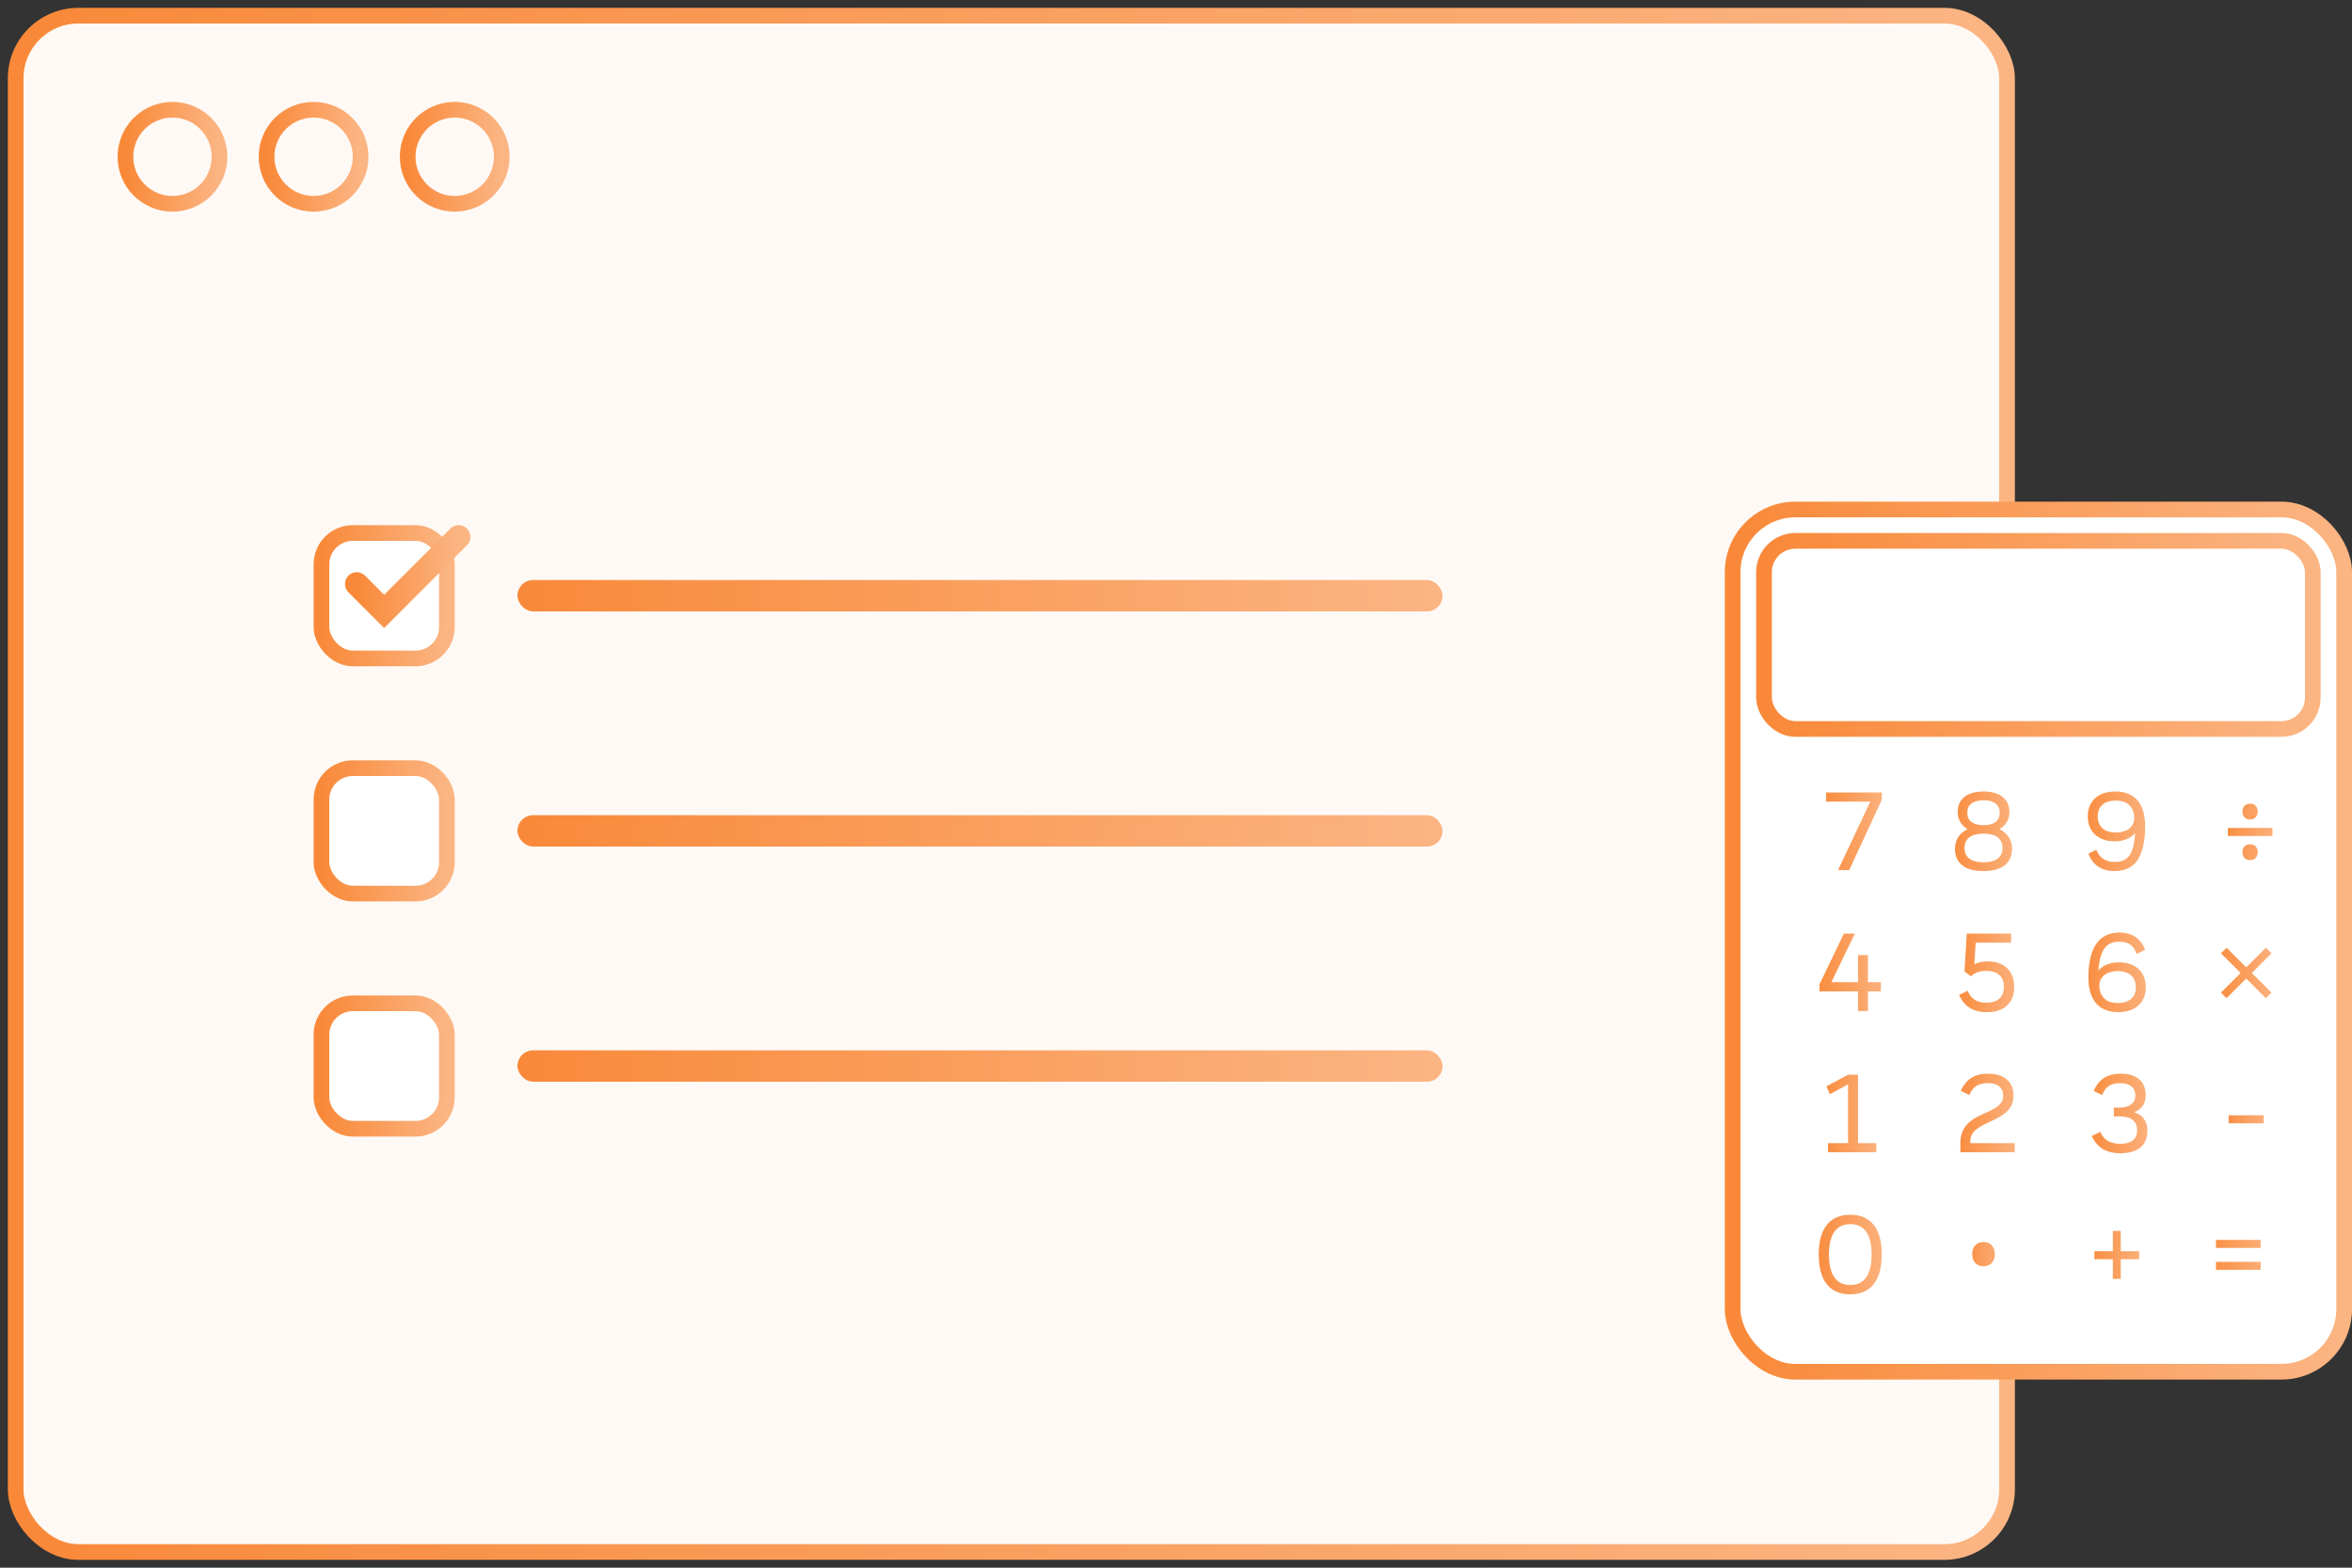
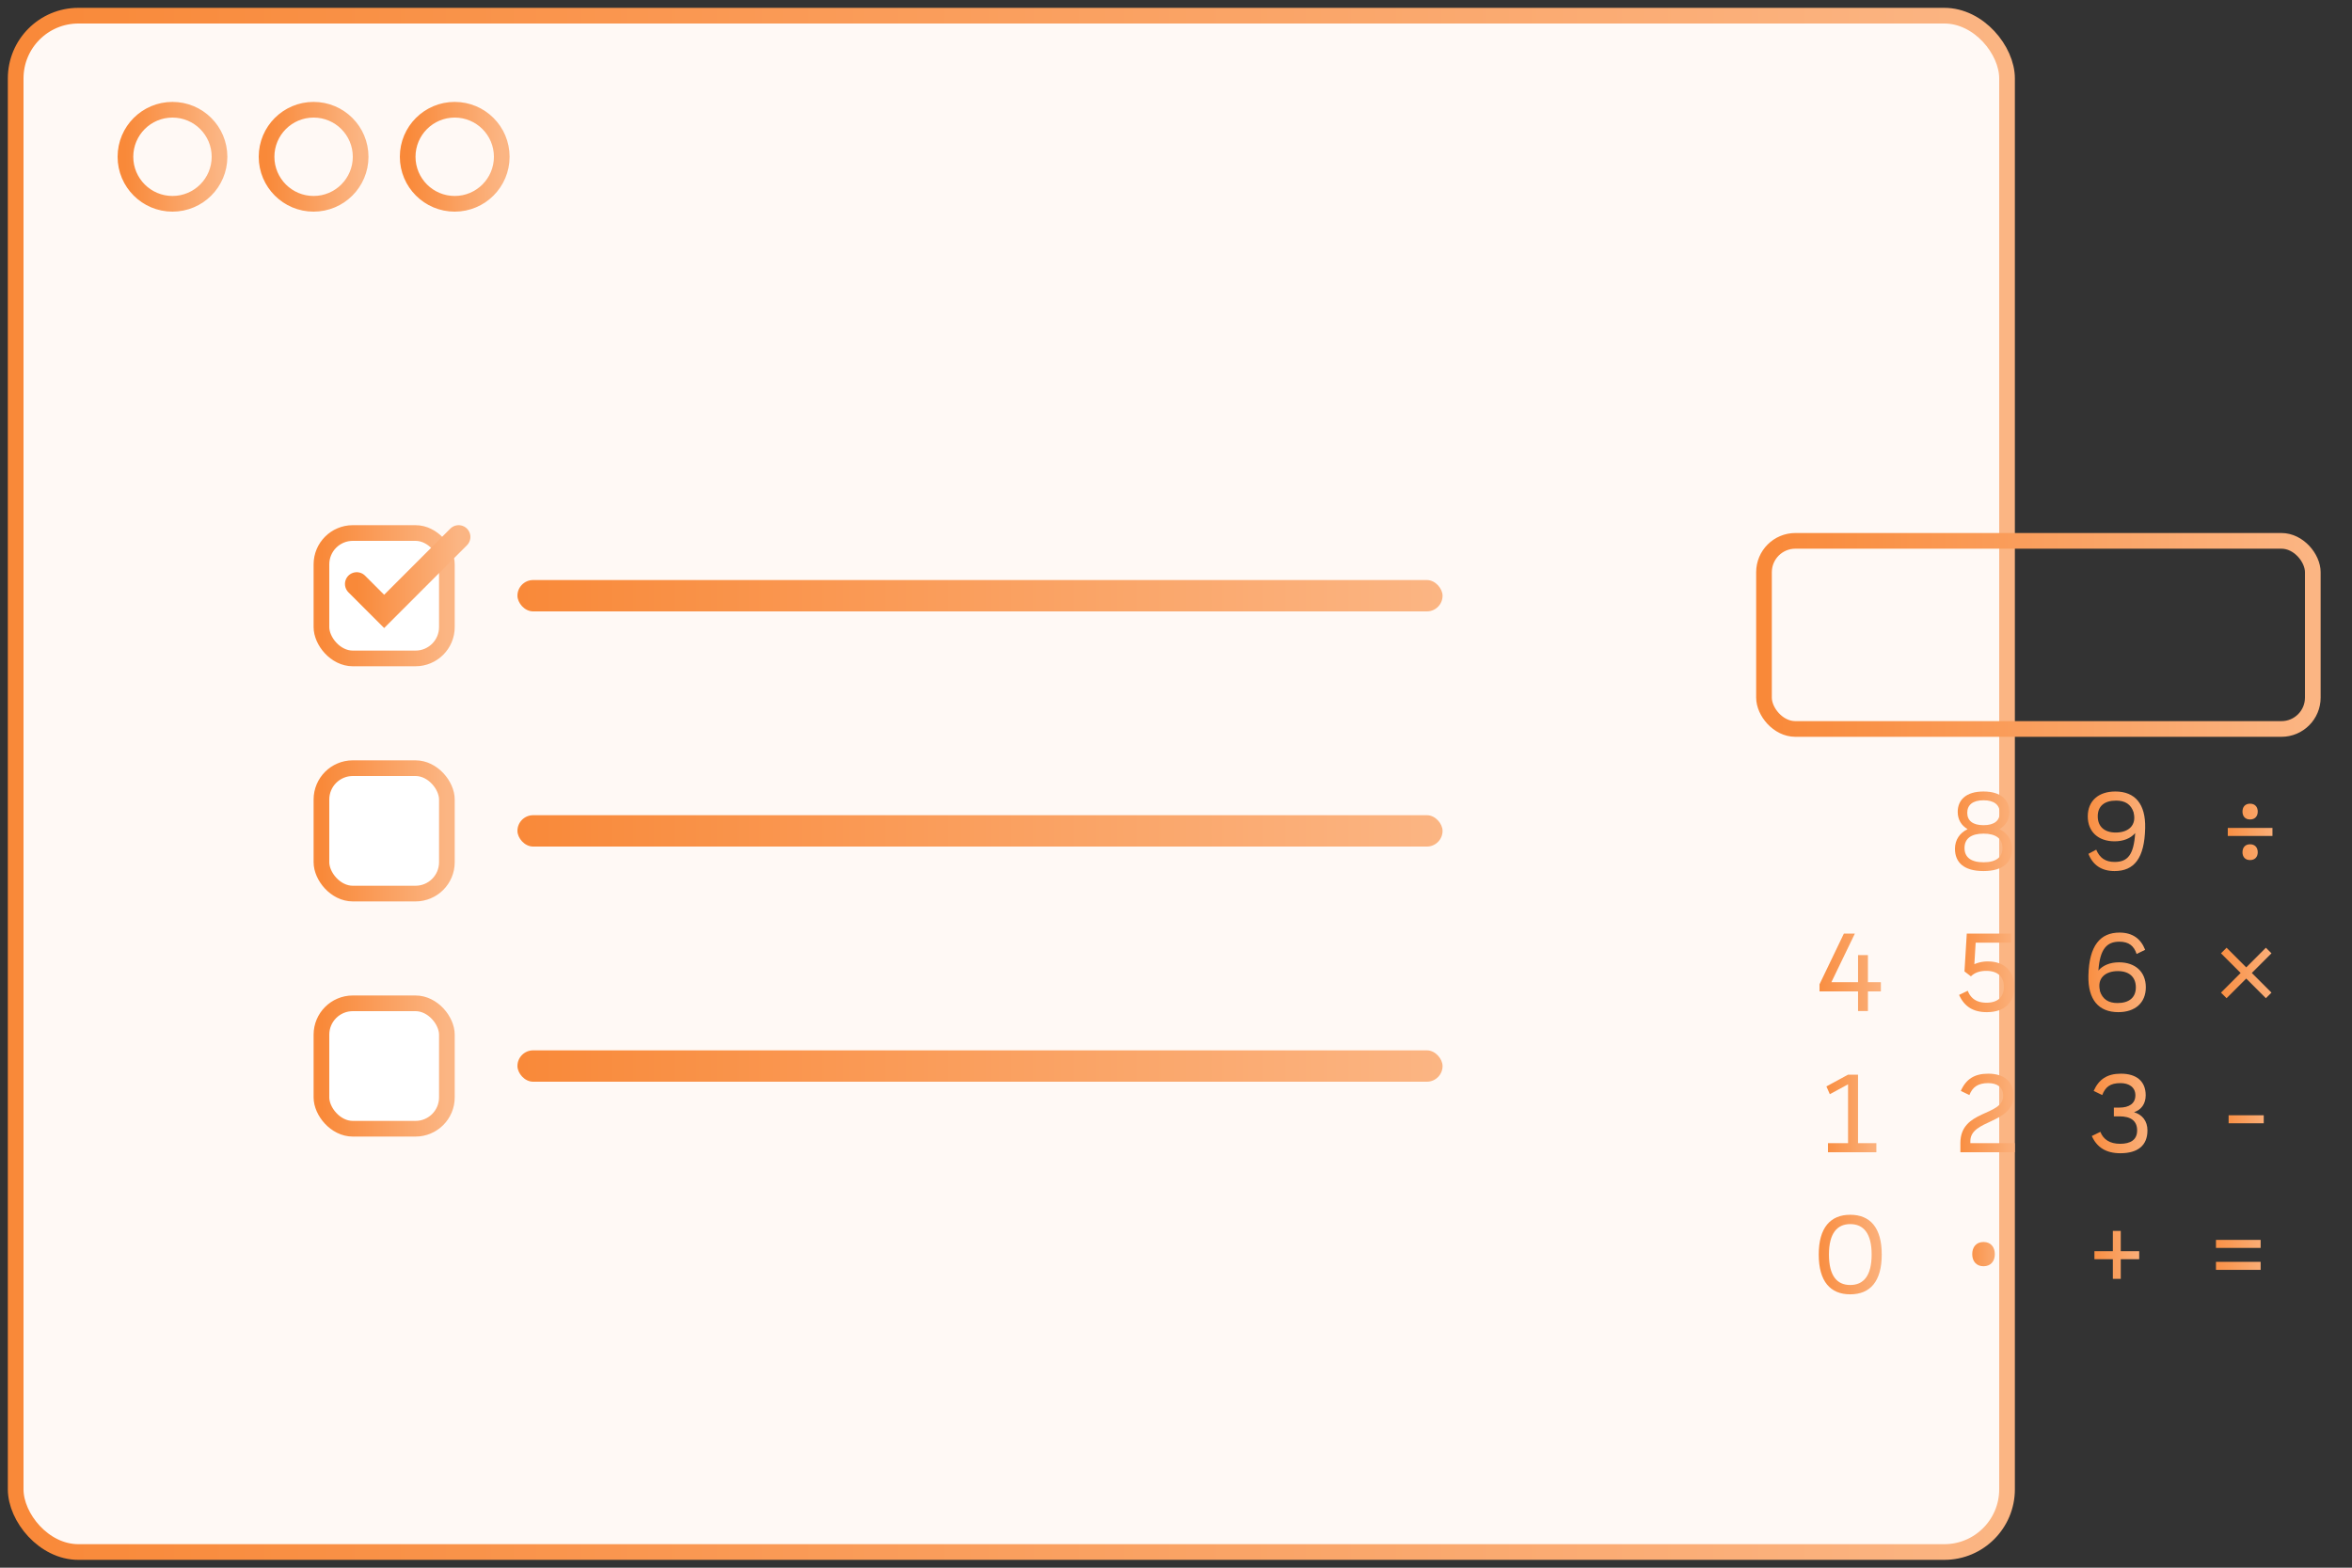
<svg xmlns="http://www.w3.org/2000/svg" width="300" height="200" viewBox="0 0 300 200" fill="none">
  <rect x="0" y="0" width="300" height="200" fill="#333333" stroke="none" />
  <rect x="2" y="2" width="254" height="196" rx="8" fill="#FFF9F5" stroke="url(#a)" stroke-width="2" />
  <circle cx="22" cy="20" r="6" stroke="url(#b)" stroke-width="2" />
  <circle cx="40" cy="20" r="6" stroke="url(#c)" stroke-width="2" />
  <circle cx="58" cy="20" r="6" stroke="url(#d)" stroke-width="2" />
-   <rect x="221" y="65" width="78" height="110" rx="8" fill="#fff" stroke="url(#e)" stroke-width="2" />
  <rect x="225" y="69" width="70" height="24" rx="4" stroke="url(#f)" stroke-width="2" />
-   <path d="M232.922 101.102h7.112v.91L235.876 111h-1.428l4.116-8.736h-5.642v-1.162Z" fill="url(#g)" />
  <path d="M239.909 125.304v1.176h-1.652v2.506h-1.26v-2.506h-4.914v-.91l3.108-6.468h1.4l-2.996 6.202h3.402v-3.458h1.26v3.458h1.652Z" fill="url(#h)" />
  <path d="M236.994 145.838h2.338V147h-6.174v-1.162h2.562v-7.504l-2.324 1.26-.434-.994 2.758-1.498h1.274v8.736Z" fill="url(#i)" />
  <path d="M236.001 165.126c-2.534 0-4.018-1.638-4.018-5.082 0-3.43 1.498-5.068 4.018-5.068 2.534 0 4.018 1.638 4.018 5.068 0 3.444-1.484 5.082-4.018 5.082Zm0-1.19c1.708 0 2.73-1.19 2.73-3.892 0-2.674-1.022-3.878-2.73-3.878-1.694 0-2.716 1.204-2.716 3.878 0 2.702 1.008 3.892 2.716 3.892Z" fill="url(#j)" />
  <path d="M255.028 105.778c.98.476 1.61 1.344 1.61 2.492 0 1.736-1.134 2.856-3.64 2.856-2.506 0-3.64-1.106-3.64-2.842 0-1.162.63-2.03 1.61-2.506-.77-.448-1.26-1.19-1.26-2.198 0-1.498 1.036-2.604 3.29-2.604s3.304 1.106 3.304 2.618c0 .994-.49 1.736-1.274 2.184Zm-2.03-3.682c-1.358 0-2.072.588-2.072 1.596s.7 1.582 2.072 1.582 2.072-.574 2.072-1.582-.714-1.596-2.072-1.596Zm0 7.91c1.638 0 2.422-.672 2.422-1.82 0-1.19-.84-1.834-2.422-1.834-1.582 0-2.422.644-2.422 1.834 0 1.148.784 1.82 2.422 1.82Z" fill="url(#k)" />
  <path d="M253.568 122.658c2.044 0 3.346 1.204 3.346 3.234 0 2.03-1.232 3.234-3.5 3.234-1.764 0-2.87-.742-3.528-2.198l1.106-.532c.364.98 1.148 1.526 2.38 1.526 1.414 0 2.226-.7 2.226-2.03 0-1.33-.84-2.03-2.254-2.03-.868 0-1.526.266-1.946.7l-.826-.63.294-4.83h5.656v1.162H252l-.168 2.744a4.22 4.22 0 0 1 1.736-.35Z" fill="url(#l)" />
  <path d="M251.323 145.838h5.656V147h-6.93v-1.176c0-4.298 5.46-3.374 5.46-6.034 0-1.05-.714-1.61-1.918-1.61-1.302 0-2.002.518-2.394 1.526l-1.092-.532c.672-1.526 1.764-2.198 3.5-2.198 1.96 0 3.22.952 3.22 2.814 0 3.598-5.502 3.01-5.502 5.782v.266Z" fill="url(#m)" />
  <path d="M253.002 161.542c-.938 0-1.442-.658-1.442-1.54 0-.896.504-1.554 1.442-1.554s1.442.658 1.442 1.554c0 .882-.504 1.54-1.442 1.54Z" fill="url(#n)" />
  <path d="M269.81 100.976c2.52 0 3.878 1.596 3.808 4.662-.084 3.864-1.4 5.488-3.906 5.488-1.666 0-2.772-.77-3.332-2.198l.994-.532c.434 1.036 1.148 1.568 2.352 1.568 1.652 0 2.436-.896 2.618-3.682-.574.672-1.498 1.05-2.632 1.05-2.072 0-3.416-1.218-3.416-3.178 0-1.974 1.358-3.178 3.514-3.178Zm.056 5.236c1.638 0 2.674-.938 2.282-2.52h.014c-.35-1.12-1.134-1.554-2.254-1.554-1.498 0-2.338.714-2.338 2.002 0 1.316.854 2.072 2.296 2.072Z" fill="url(#o)" />
  <path d="M286.998 104.546c-.644 0-.966-.434-.966-1.008 0-.574.322-1.008.966-1.008.644 0 .98.434.98 1.008 0 .574-.336 1.008-.98 1.008Zm2.856 2.1h-5.698v-1.022h5.698v1.022Zm-2.856 3.08c-.644 0-.966-.434-.966-.994 0-.588.322-1.022.966-1.022.644 0 .98.434.98 1.022 0 .56-.336.994-.98.994Z" fill="url(#p)" />
  <path d="M270.286 122.77c2.072 0 3.416 1.218 3.416 3.178 0 1.974-1.344 3.178-3.514 3.178-2.52 0-3.878-1.61-3.808-4.662.084-3.864 1.54-5.488 3.962-5.488 1.652 0 2.716.77 3.276 2.198l-1.092.532c-.336-1.036-.994-1.568-2.198-1.568-1.582 0-2.478.896-2.674 3.682.574-.672 1.498-1.05 2.632-1.05Zm-.196 5.194c1.498 0 2.338-.714 2.338-2.002 0-1.316-.854-2.072-2.282-2.072-1.652 0-2.674.938-2.296 2.492l-.028-.014c.35 1.148 1.148 1.596 2.268 1.596Z" fill="url(#q)" />
  <path d="M272.201 141.89c1.064.322 1.708 1.134 1.708 2.324 0 1.946-1.26 2.912-3.458 2.912-1.792 0-2.982-.728-3.64-2.198l1.092-.532c.378.98 1.218 1.526 2.52 1.526 1.33 0 2.17-.504 2.17-1.708 0-1.246-.84-1.792-2.254-1.792h-.714v-1.12h.714c1.232 0 2.03-.518 2.03-1.568 0-1.036-.812-1.554-1.904-1.554-1.316 0-1.932.504-2.324 1.526l-1.092-.532c.658-1.47 1.708-2.198 3.472-2.198 1.988 0 3.164.966 3.164 2.758 0 1.092-.574 1.862-1.484 2.156Z" fill="url(#r)" />
  <path d="M288.348 159.204h-5.698v-1.022h5.698v1.022Zm0 2.8h-5.698v-1.022h5.698v1.022Z" fill="url(#s)" />
  <path d="m289.728 121.622-2.506 2.506 2.506 2.506-.714.714-2.506-2.506-2.506 2.506-.714-.714 2.506-2.506-2.506-2.506.714-.714 2.506 2.506 2.506-2.506.714.714Z" fill="url(#t)" />
  <path d="M288.742 143.304h-4.48v-1.022h4.48v1.022Z" fill="url(#u)" />
  <path d="M272.857 160.646h-2.352v2.506h-1.008v-2.506h-2.352v-1.022h2.352v-2.59h1.008v2.59h2.352v1.022Z" fill="url(#v)" />
  <rect x="41" y="68" width="16" height="16" rx="4" fill="#fff" stroke="url(#w)" stroke-width="2" />
  <path d="M45.5 74.5 49 78l9.5-9.5" stroke="url(#x)" stroke-width="3" stroke-linecap="round" />
  <rect x="66" y="74" width="118" height="4" rx="2" fill="url(#y)" />
  <rect x="41" y="98" width="16" height="16" rx="4" fill="#fff" stroke="url(#z)" stroke-width="2" />
  <rect x="66" y="104" width="118" height="4" rx="2" fill="url(#A)" />
  <rect x="41" y="128" width="16" height="16" rx="4" fill="#fff" stroke="url(#B)" stroke-width="2" />
  <rect x="66" y="134" width="118" height="4" rx="2" fill="url(#C)" />
  <defs>
    <linearGradient id="a" x1="2" y1="100" x2="256" y2="100" gradientUnits="userSpaceOnUse">
      <stop stop-color="#F98939" />
      <stop offset="1" stop-color="#FBB583" />
    </linearGradient>
    <linearGradient id="b" x1="16" y1="20" x2="28" y2="20" gradientUnits="userSpaceOnUse">
      <stop stop-color="#F98939" />
      <stop offset="1" stop-color="#FBB583" />
    </linearGradient>
    <linearGradient id="c" x1="34" y1="20" x2="46" y2="20" gradientUnits="userSpaceOnUse">
      <stop stop-color="#F98939" />
      <stop offset="1" stop-color="#FBB583" />
    </linearGradient>
    <linearGradient id="d" x1="52" y1="20" x2="64" y2="20" gradientUnits="userSpaceOnUse">
      <stop stop-color="#F98939" />
      <stop offset="1" stop-color="#FBB583" />
    </linearGradient>
    <linearGradient id="e" x1="221" y1="120" x2="299" y2="120" gradientUnits="userSpaceOnUse">
      <stop stop-color="#F98939" />
      <stop offset="1" stop-color="#FBB583" />
    </linearGradient>
    <linearGradient id="f" x1="225" y1="81" x2="295" y2="81" gradientUnits="userSpaceOnUse">
      <stop stop-color="#F98939" />
      <stop offset="1" stop-color="#FBB583" />
    </linearGradient>
    <linearGradient id="g" x1="232" y1="107" x2="241" y2="107" gradientUnits="userSpaceOnUse">
      <stop stop-color="#F98939" />
      <stop offset="1" stop-color="#FBB583" />
    </linearGradient>
    <linearGradient id="h" x1="231" y1="125" x2="241" y2="125" gradientUnits="userSpaceOnUse">
      <stop stop-color="#F98939" />
      <stop offset="1" stop-color="#FBB583" />
    </linearGradient>
    <linearGradient id="i" x1="232" y1="143" x2="240" y2="143" gradientUnits="userSpaceOnUse">
      <stop stop-color="#F98939" />
      <stop offset="1" stop-color="#FBB583" />
    </linearGradient>
    <linearGradient id="j" x1="231" y1="161" x2="241" y2="161" gradientUnits="userSpaceOnUse">
      <stop stop-color="#F98939" />
      <stop offset="1" stop-color="#FBB583" />
    </linearGradient>
    <linearGradient id="k" x1="248" y1="107" x2="258" y2="107" gradientUnits="userSpaceOnUse">
      <stop stop-color="#F98939" />
      <stop offset="1" stop-color="#FBB583" />
    </linearGradient>
    <linearGradient id="l" x1="249" y1="125" x2="258" y2="125" gradientUnits="userSpaceOnUse">
      <stop stop-color="#F98939" />
      <stop offset="1" stop-color="#FBB583" />
    </linearGradient>
    <linearGradient id="m" x1="249" y1="143" x2="258" y2="143" gradientUnits="userSpaceOnUse">
      <stop stop-color="#F98939" />
      <stop offset="1" stop-color="#FBB583" />
    </linearGradient>
    <linearGradient id="n" x1="250" y1="161" x2="256" y2="161" gradientUnits="userSpaceOnUse">
      <stop stop-color="#F98939" />
      <stop offset="1" stop-color="#FBB583" />
    </linearGradient>
    <linearGradient id="o" x1="265" y1="107" x2="275" y2="107" gradientUnits="userSpaceOnUse">
      <stop stop-color="#F98939" />
      <stop offset="1" stop-color="#FBB583" />
    </linearGradient>
    <linearGradient id="p" x1="283" y1="107" x2="291" y2="107" gradientUnits="userSpaceOnUse">
      <stop stop-color="#F98939" />
      <stop offset="1" stop-color="#FBB583" />
    </linearGradient>
    <linearGradient id="q" x1="265" y1="125" x2="275" y2="125" gradientUnits="userSpaceOnUse">
      <stop stop-color="#F98939" />
      <stop offset="1" stop-color="#FBB583" />
    </linearGradient>
    <linearGradient id="r" x1="266" y1="143" x2="275" y2="143" gradientUnits="userSpaceOnUse">
      <stop stop-color="#F98939" />
      <stop offset="1" stop-color="#FBB583" />
    </linearGradient>
    <linearGradient id="s" x1="281" y1="161" x2="290" y2="161" gradientUnits="userSpaceOnUse">
      <stop stop-color="#F98939" />
      <stop offset="1" stop-color="#FBB583" />
    </linearGradient>
    <linearGradient id="t" x1="282" y1="125" x2="291" y2="125" gradientUnits="userSpaceOnUse">
      <stop stop-color="#F98939" />
      <stop offset="1" stop-color="#FBB583" />
    </linearGradient>
    <linearGradient id="u" x1="283" y1="143" x2="290" y2="143" gradientUnits="userSpaceOnUse">
      <stop stop-color="#F98939" />
      <stop offset="1" stop-color="#FBB583" />
    </linearGradient>
    <linearGradient id="v" x1="266" y1="161" x2="274" y2="161" gradientUnits="userSpaceOnUse">
      <stop stop-color="#F98939" />
      <stop offset="1" stop-color="#FBB583" />
    </linearGradient>
    <linearGradient id="w" x1="41" y1="76" x2="57" y2="76" gradientUnits="userSpaceOnUse">
      <stop stop-color="#F98939" />
      <stop offset="1" stop-color="#FBB583" />
    </linearGradient>
    <linearGradient id="x" x1="45.5" y1="73.25" x2="58.5" y2="73.25" gradientUnits="userSpaceOnUse">
      <stop stop-color="#F98939" />
      <stop offset="1" stop-color="#FBB583" />
    </linearGradient>
    <linearGradient id="y" x1="66" y1="76" x2="184" y2="76" gradientUnits="userSpaceOnUse">
      <stop stop-color="#F98939" />
      <stop offset="1" stop-color="#FBB583" />
    </linearGradient>
    <linearGradient id="z" x1="41" y1="106" x2="57" y2="106" gradientUnits="userSpaceOnUse">
      <stop stop-color="#F98939" />
      <stop offset="1" stop-color="#FBB583" />
    </linearGradient>
    <linearGradient id="A" x1="66" y1="106" x2="184" y2="106" gradientUnits="userSpaceOnUse">
      <stop stop-color="#F98939" />
      <stop offset="1" stop-color="#FBB583" />
    </linearGradient>
    <linearGradient id="B" x1="41" y1="136" x2="57" y2="136" gradientUnits="userSpaceOnUse">
      <stop stop-color="#F98939" />
      <stop offset="1" stop-color="#FBB583" />
    </linearGradient>
    <linearGradient id="C" x1="66" y1="136" x2="184" y2="136" gradientUnits="userSpaceOnUse">
      <stop stop-color="#F98939" />
      <stop offset="1" stop-color="#FBB583" />
    </linearGradient>
  </defs>
</svg>